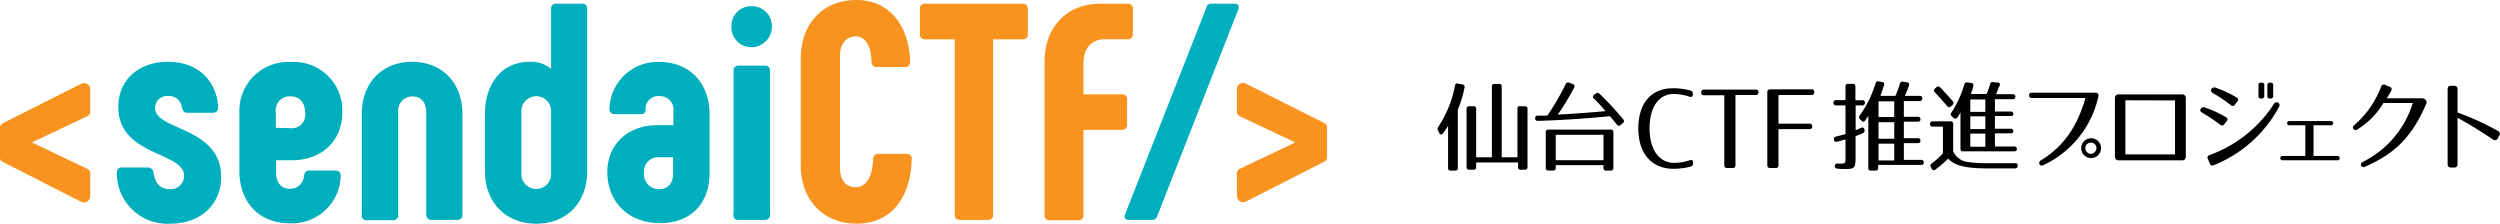
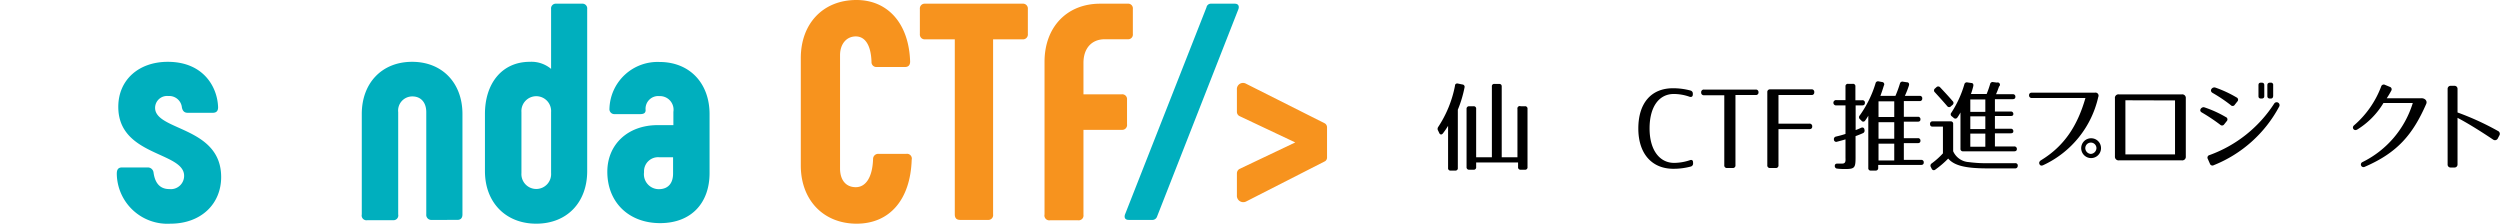
<svg xmlns="http://www.w3.org/2000/svg" viewBox="0 0 317.87 28.44">
  <defs>
    <style>.a{fill:#f7931e;}.b{fill:#00afbe;}</style>
  </defs>
  <title>logo-sec</title>
  <path d="M186.21,11.13a14.83,14.83,0,0,1-.85,2.82v7.4a.3.3,0,0,1-.34.34h-.56a.3.3,0,0,1-.34-.34V16a10.35,10.35,0,0,1-.64.94c-.16.22-.36.2-.47,0l-.15-.32a.42.42,0,0,1,0-.47A14.47,14.47,0,0,0,185,10.9c0-.22.18-.33.4-.27l.53.11A.3.3,0,0,1,186.21,11.13Zm7.14,2.38h.53a.3.3,0,0,1,.34.34v7.39a.3.3,0,0,1-.34.34h-.53a.3.3,0,0,1-.33-.34v-.58h-5.33v.58a.3.3,0,0,1-.34.34h-.54a.31.31,0,0,1-.34-.34V13.85a.31.31,0,0,1,.34-.34h.54a.3.3,0,0,1,.34.34V20h2V11a.29.29,0,0,1,.33-.33h.58c.23,0,.34.11.34.33v9h2V13.85A.3.3,0,0,1,193.35,13.51Z" />
-   <path d="M200.17,11.09a31.25,31.25,0,0,1-2.1,3.48q2.9-.15,6.07-.44c-.55-.63-1-1.16-1.47-1.58a.29.29,0,0,1,0-.48l.22-.16a.33.33,0,0,1,.48,0,38.8,38.8,0,0,1,3,3.24.31.31,0,0,1,0,.48l-.29.24a.3.3,0,0,1-.48,0c-.32-.41-.62-.78-.9-1.1-3.19.32-6.25.51-9.16.6-.21,0-.35-.1-.35-.31v0c0-.22.1-.36.33-.36.5,0,.92,0,1.22,0a32,32,0,0,0,2.33-4,.34.34,0,0,1,.46-.18l.49.18A.29.29,0,0,1,200.17,11.09Zm4.64,10.6h-.59a.3.3,0,0,1-.34-.34V21h-6.07v.34a.3.3,0,0,1-.34.34h-.59a.3.3,0,0,1-.34-.34V16.82a.3.3,0,0,1,.34-.34h7.93c.22,0,.33.11.33.34v4.53C205.14,21.58,205,21.69,204.81,21.69Zm-.93-4.55h-6.07v3.23h6.07Z" />
  <path d="M215,21.17a8.46,8.46,0,0,1-2.23.29c-2.75,0-4.46-1.93-4.46-5.12s1.6-5.12,4.42-5.12a8.56,8.56,0,0,1,2.21.29.39.39,0,0,1,.3.41V12c0,.28-.17.38-.42.3a6.1,6.1,0,0,0-2-.35c-1.85,0-3.08,1.58-3.08,4.38s1.31,4.38,3.12,4.38a6.39,6.39,0,0,0,2-.34c.25-.09.41,0,.41.29v.08A.39.39,0,0,1,215,21.17Z" />
  <path d="M223.59,11.72v0a.32.32,0,0,1-.36.36h-2.57V21a.32.32,0,0,1-.36.36h-.7a.32.32,0,0,1-.36-.36V12.11h-2.57a.33.33,0,0,1-.37-.36v0a.33.33,0,0,1,.37-.36h6.56A.32.32,0,0,1,223.59,11.72Z" />
  <path d="M230.68,11.72v0a.32.32,0,0,1-.36.36h-4.19v3.64h3.93a.33.33,0,0,1,.36.37c0,.22-.13.33-.36.33h-3.93V21a.32.32,0,0,1-.36.36h-.7a.32.32,0,0,1-.36-.36V11.72a.33.33,0,0,1,.36-.36h5.25A.32.32,0,0,1,230.68,11.72Z" />
  <path d="M237.12,13.07c0,.22-.11.33-.34.33h-.84v3.14a7.23,7.23,0,0,0,.69-.29c.23-.1.38,0,.43.2v.06a.34.34,0,0,1-.21.43c-.22.1-.54.23-.92.37V20c0,1.33-.1,1.49-1.31,1.49-.28,0-.62,0-1-.05a.32.32,0,0,1-.33-.34c0-.21.12-.31.37-.3l.57,0c.51,0,.42-.43.42-.8V17.72c-.35.11-.74.21-1.08.3a.29.29,0,0,1-.39-.27v0a.33.33,0,0,1,.28-.39c.38-.09.77-.19,1.19-.33V13.4h-1.14a.34.34,0,1,1,0-.67h1.14V11a.3.3,0,0,1,.34-.34h.58a.3.3,0,0,1,.34.34v1.75h.84A.3.3,0,0,1,237.12,13.07Zm2.41-2.19c-.12.39-.26.82-.44,1.31H241a14.56,14.56,0,0,0,.57-1.55.32.32,0,0,1,.41-.25l.47.07c.24,0,.33.18.27.4a11.05,11.05,0,0,1-.52,1.33h1.87a.3.3,0,0,1,.34.34.3.3,0,0,1-.34.32h-2v2h1.77a.3.3,0,0,1,.34.34c0,.18-.11.28-.34.28h-1.77v2.1h1.77a.3.3,0,0,1,.34.34c0,.18-.11.29-.34.29h-1.77v2.13h2.19a.3.3,0,0,1,.34.34c0,.2-.12.3-.34.3h-5.45v.38a.31.31,0,0,1-.34.34h-.58a.3.3,0,0,1-.34-.34V14.71a5.4,5.4,0,0,1-.4.62.28.28,0,0,1-.48,0l-.2-.19a.33.33,0,0,1,0-.47,13.93,13.93,0,0,0,2-4.07.32.32,0,0,1,.41-.25l.43.08A.29.29,0,0,1,239.53,10.88Zm1.32,2h-2v2h2Zm0,2.66h-2v2.1h2Zm0,2.73h-2v2.13h2Z" />
  <path d="M250.32,20.61a16.61,16.61,0,0,0,2.42.14h3.48a.29.29,0,0,1,.33.35.31.31,0,0,1-.35.31h-3.49c-2.82,0-4.24-.36-5-1.25a12,12,0,0,1-1.62,1.39.29.29,0,0,1-.48-.1l-.1-.2a.34.34,0,0,1,.1-.47,9.7,9.7,0,0,0,1.43-1.28V16.1h-1.31c-.22,0-.33-.11-.33-.34a.3.3,0,0,1,.33-.33H248a.3.3,0,0,1,.34.34v3.46A2.33,2.33,0,0,0,250.32,20.61Zm-3.65-9.52c.61.65,1.15,1.23,1.6,1.76a.31.31,0,0,1,0,.48l-.2.17a.3.3,0,0,1-.48,0c-.64-.75-1.17-1.32-1.57-1.76a.31.31,0,0,1,0-.48l.18-.16A.32.32,0,0,1,246.67,11.09Zm7.51-.11a10.63,10.63,0,0,1-.39,1h2.12a.3.3,0,0,1,.34.34c0,.19-.12.29-.34.29h-2.26v1.57h2a.3.3,0,0,1,.34.34c0,.15-.11.23-.34.23h-2v1.62h2a.3.3,0,0,1,.34.34c0,.15-.11.24-.34.24h-2v1.67h2.45a.31.31,0,0,1,.34.34c0,.18-.12.28-.34.28h-6.5a.3.3,0,0,1-.33-.34v-4.6a5.47,5.47,0,0,1-.38.62.3.3,0,0,1-.48.07l-.24-.2a.3.3,0,0,1-.06-.46,13.49,13.49,0,0,0,1.65-3.59.32.32,0,0,1,.4-.26l.47.07c.23,0,.32.17.27.4-.11.46-.22.79-.3,1h2a13,13,0,0,0,.44-1.26.32.32,0,0,1,.4-.25l.46.06A.29.29,0,0,1,254.18,11Zm-1.75,1.67h-1.91v1.57h1.91Zm0,2.14h-1.91v1.62h1.91Zm0,2.2h-1.91v1.67h1.91Z" />
  <path d="M266.79,12.33a12.59,12.59,0,0,1-7,8.67c-.23.11-.4.05-.48-.14s0-.35.19-.48c3-1.82,4.65-4.42,5.66-7.92h-6.79a.33.33,0,0,1-.38-.34c0-.21.12-.34.37-.34h8A.39.39,0,0,1,266.79,12.33Zm.35,6.51a1.26,1.26,0,1,1-1.25-1.26A1.25,1.25,0,0,1,267.14,18.84Zm-2,0a.75.75,0,0,0,.71.73.76.76,0,0,0,.71-.73.71.71,0,1,0-1.42,0Z" />
  <path d="M269.42,12h8a.45.45,0,0,1,.5.5v7.39a.45.45,0,0,1-.5.5h-8a.46.46,0,0,1-.51-.5V12.52A.45.45,0,0,1,269.42,12Zm.82.75v6.88h6.31V12.77Z" />
  <path d="M282.31,15.87a23.22,23.22,0,0,0-2.37-1.58c-.43-.25,0-.76.35-.64A14.23,14.23,0,0,1,283,14.88a.32.32,0,0,1,.12.53l-.32.4A.32.32,0,0,1,282.31,15.87Zm-1.38,3.85a16.44,16.44,0,0,0,8.23-6.55.37.37,0,0,1,.64.37A16.27,16.27,0,0,1,281.48,21a.34.34,0,0,1-.5-.2l-.26-.59A.33.33,0,0,1,280.93,19.72Zm2.7-6.36a19,19,0,0,0-2.31-1.55c-.45-.27-.05-.81.37-.67a14.71,14.71,0,0,1,2.67,1.24.32.32,0,0,1,.11.53l-.31.39A.32.32,0,0,1,283.63,13.36Zm3.93-.83h-.07c-.23,0-.33-.1-.33-.31V10.83c0-.22.1-.32.33-.32h.07c.22,0,.34.1.34.32v1.39C287.9,12.43,287.78,12.53,287.56,12.53Zm1.15,0h-.08c-.21,0-.34-.1-.34-.31V10.83c0-.22.13-.32.34-.32h.08a.28.28,0,0,1,.32.32v1.39C289,12.43,288.93,12.53,288.71,12.53Z" />
-   <path d="M290.27,19.83h2.85v-3.9h-2.05a.27.27,0,1,1,0-.54h5.32a.27.27,0,1,1,0,.54h-2.23v3.9h3a.28.28,0,1,1,0,.55h-6.9A.28.28,0,1,1,290.27,19.83Z" />
  <path d="M308.49,13.21c-1.71,3.91-3.67,6.21-7.82,8a.33.33,0,1,1-.31-.59,12.43,12.43,0,0,0,6.42-7.52h-3.73a10,10,0,0,1-3.33,3.37c-.43.25-.74-.25-.41-.53A12.17,12.17,0,0,0,302.76,11a.34.34,0,0,1,.49-.21l.6.25a.33.33,0,0,1,.19.5c-.18.33-.33.59-.57.95h4.41C308.31,12.48,308.66,12.81,308.49,13.21Z" />
  <path d="M317,17.75c-1.69-1.13-3.26-2.1-4.53-2.77v5.93a.38.38,0,0,1-.39.39h-.48a.37.37,0,0,1-.39-.39V11.3a.38.38,0,0,1,.39-.39h.48a.38.38,0,0,1,.39.39v3a34.57,34.57,0,0,1,5.17,2.37.39.39,0,0,1,.16.53l-.23.44A.4.4,0,0,1,317,17.75Z" />
-   <path class="a" d="M11.12,14.77,4.05,18.11l7.1,3.38a.67.67,0,0,1,.32.58v2.79a.81.81,0,0,1-1.18.79L.35,20.58A.56.56,0,0,1,0,20V16.22a.61.61,0,0,1,.35-.55l9.94-5a.79.79,0,0,1,1.18.74v2.83A.62.62,0,0,1,11.12,14.77Z" />
  <path class="b" d="M14.85,22.11c0-.39.07-.82.66-.82h3.26a.73.73,0,0,1,.75.63c.16,1.21.71,2.12,2,2.12a1.69,1.69,0,0,0,1.89-1.69c0-3.07-8.37-2.48-8.37-8.76,0-3.46,2.63-5.73,6.29-5.73,4.55,0,6.32,3.22,6.4,5.77,0,.31-.08.71-.67.71H23.84c-.43,0-.63-.28-.71-.67a1.62,1.62,0,0,0-1.73-1.46,1.52,1.52,0,0,0-1.68,1.5c0,2.94,8.4,2.35,8.4,8.8,0,3.45-2.59,5.93-6.44,5.93A6.44,6.44,0,0,1,14.85,22.11Z" />
-   <path class="b" d="M30.44,21.76V14.34A6.19,6.19,0,0,1,37,7.89a6.14,6.14,0,0,1,6.52,6.41c0,3.61-2.59,6.08-6.44,6.08H35.11V22c0,1.22.63,2,1.77,2a1.74,1.74,0,0,0,1.77-1.65c.08-.47.31-.67.7-.67h3.3c.44,0,.67.24.67.71a6.19,6.19,0,0,1-6.48,6C33,28.4,30.44,25.77,30.44,21.76ZM37,16.3a1.69,1.69,0,0,0,1.8-1.89c0-1.41-.7-2.16-1.88-2.16a1.77,1.77,0,0,0-1.85,2v2Z" />
  <path class="b" d="M46,27.26V14.49c0-3.92,2.55-6.63,6.4-6.63s6.4,2.71,6.4,6.63V27.26c0,.47-.23.7-.66.7H54.91a.64.64,0,0,1-.71-.7v-13c0-1.22-.67-2-1.77-2a1.8,1.8,0,0,0-1.8,2v13A.61.61,0,0,1,50,28H46.7A.61.61,0,0,1,46,27.26Z" />
  <path class="b" d="M74.66,1.14V21.76c0,4-2.59,6.68-6.48,6.68s-6.52-2.71-6.52-6.68V14.49c0-3.92,2.2-6.63,5.7-6.63a3.89,3.89,0,0,1,2.71.9V1.14a.6.6,0,0,1,.66-.67H74A.6.6,0,0,1,74.66,1.14ZM70.07,14.26a1.89,1.89,0,1,0-3.77,0V22a1.89,1.89,0,1,0,3.77,0Z" />
  <path class="b" d="M77.22,21.84c0-3.46,2.59-5.93,6.4-5.93h2V14.22a1.73,1.73,0,0,0-1.77-2A1.61,1.61,0,0,0,82.09,14c0,.4-.28.51-.71.51H78.16a.63.63,0,0,1-.67-.7,6.12,6.12,0,0,1,6.36-5.93c3.85,0,6.37,2.71,6.37,6.63V22c0,3.81-2.32,6.37-6.29,6.37S77.22,25.73,77.22,21.84Zm8.36.23V20H83.89a1.79,1.79,0,0,0-2,1.89,1.9,1.9,0,0,0,2,2.16C85,24,85.58,23.25,85.58,22.07Z" />
-   <path class="b" d="M93,3.38A2.49,2.49,0,0,1,95.56.79a2.54,2.54,0,0,1,2.59,2.59A2.62,2.62,0,0,1,95.56,6,2.52,2.52,0,0,1,93,3.38Zm.27,23.88V9c0-.43.24-.66.71-.66h3.22c.47,0,.7.23.7.66V27.26a.62.62,0,0,1-.7.7H94A.62.62,0,0,1,93.24,27.26Z" />
  <path class="a" d="M101.82,21.05V7.38C101.82,3,104.65,0,108.89,0c4,0,6.68,3,6.83,7.82,0,.47-.23.7-.66.7h-3.58a.62.62,0,0,1-.67-.66c-.07-2.2-.86-3.23-2-3.23s-2,.91-2,2.4V21.41c0,1.49.75,2.39,2,2.39s2.12-1.22,2.2-3.57a.65.65,0,0,1,.67-.67h3.57a.61.61,0,0,1,.67.75c-.16,5.06-2.79,8.13-7,8.13S101.82,25.45,101.82,21.05Z" />
  <path class="a" d="M130.69,1.14V4.32A.62.62,0,0,1,130,5h-3.73V27.26a.61.61,0,0,1-.67.7h-3.53c-.44,0-.67-.23-.67-.7V5h-3.77a.61.61,0,0,1-.67-.67V1.14a.61.61,0,0,1,.67-.67H130A.62.62,0,0,1,130.69,1.14Z" />
  <path class="a" d="M132.81,27.26V7.86c0-4.4,2.83-7.39,7.07-7.39h3.49a.6.6,0,0,1,.67.67V4.32a.6.6,0,0,1-.67.67h-2.9c-1.69,0-2.71,1.18-2.71,3v4h4.87a.61.61,0,0,1,.67.67v3.14a.62.62,0,0,1-.67.71h-4.87v10.8a.61.61,0,0,1-.67.7h-3.57A.62.62,0,0,1,132.81,27.26Z" />
  <path class="b" d="M154,.47H157c.43,0,.59.28.47.67L147.12,27.53a.63.63,0,0,1-.67.43h-2.94c-.44,0-.59-.27-.48-.66L153.4.94A.57.57,0,0,1,154,.47Z" />
  <path class="a" d="M168.73,16.22V20a.55.55,0,0,1-.35.55l-9.94,5.07a.81.81,0,0,1-1.17-.79V22.07a.66.66,0,0,1,.31-.58l7.11-3.38-7.07-3.34a.6.6,0,0,1-.35-.55V11.39a.78.78,0,0,1,1.17-.74l9.94,5A.59.59,0,0,1,168.73,16.22Z" />
</svg>